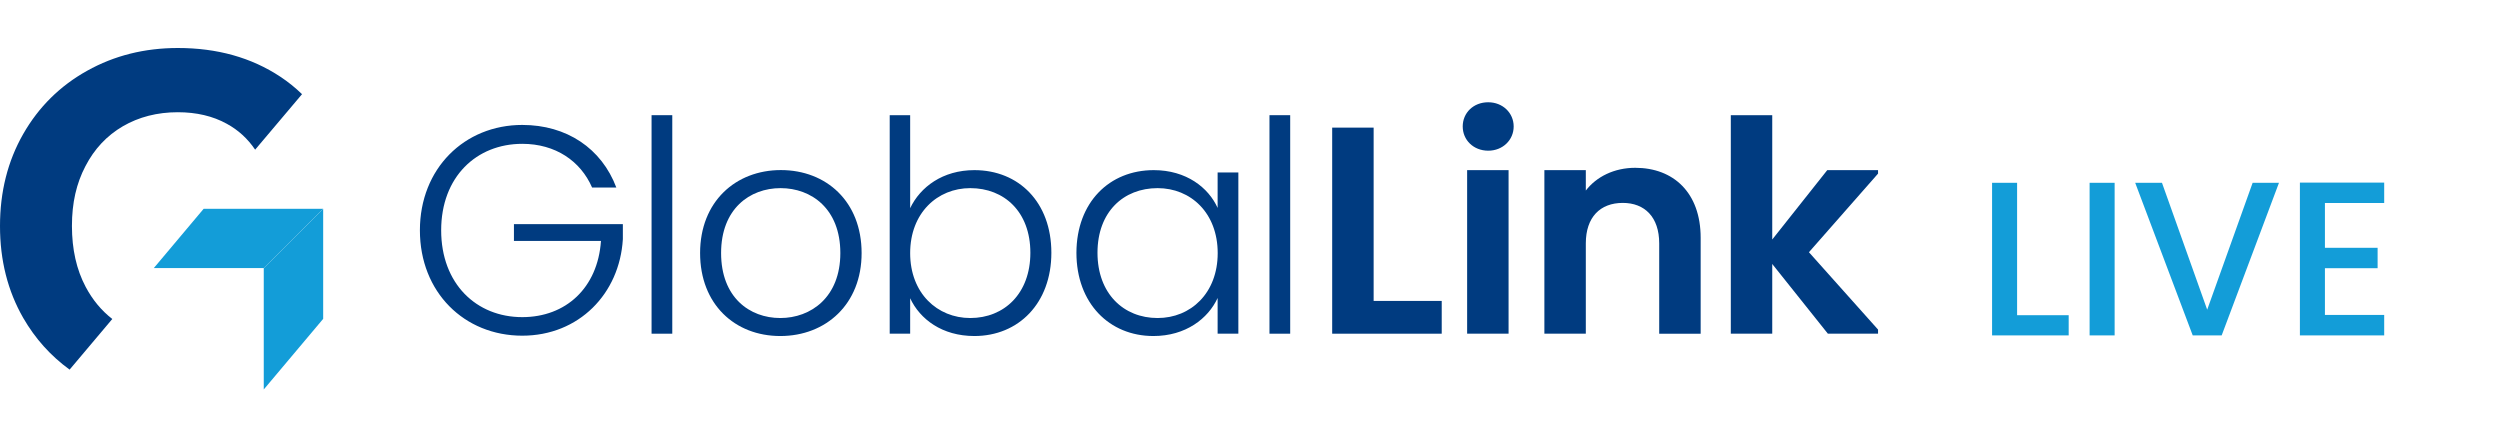
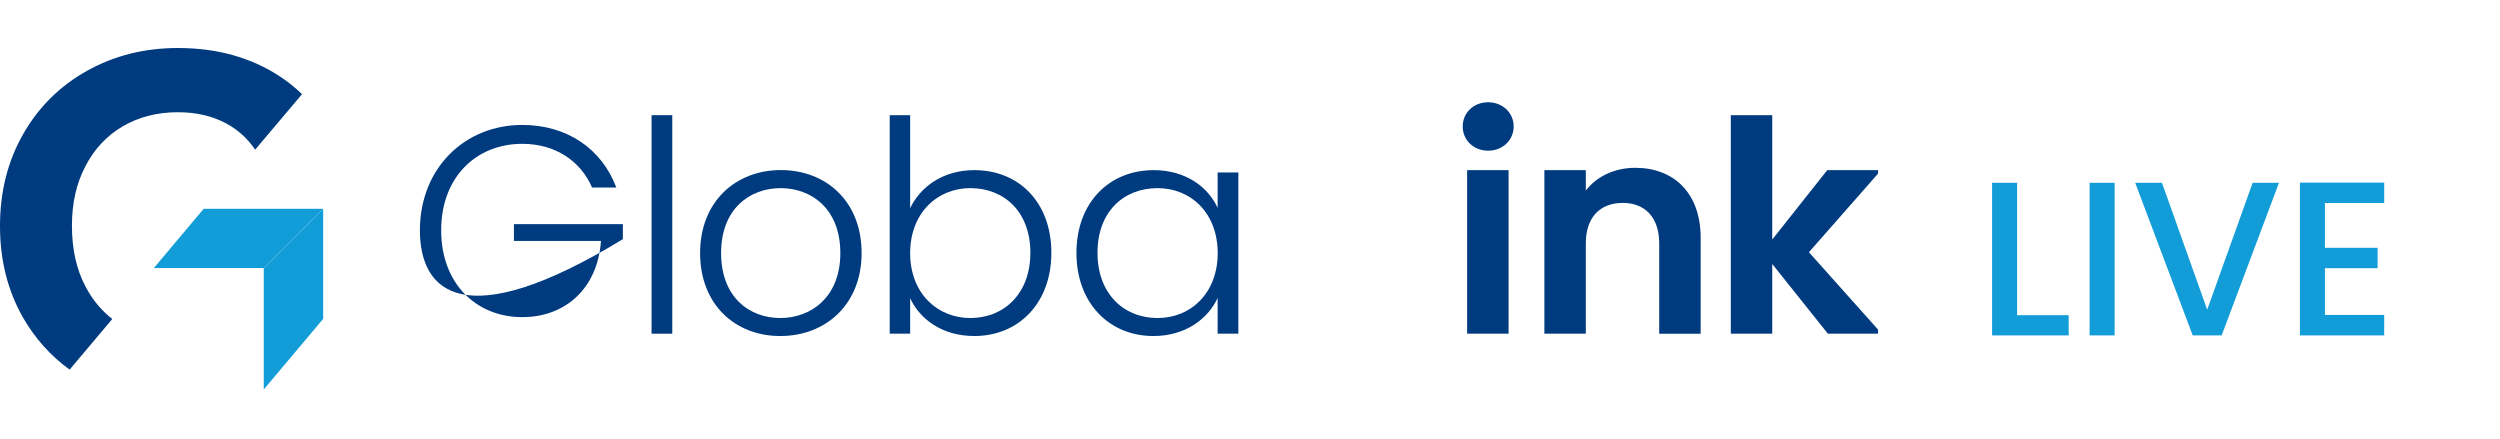
<svg xmlns="http://www.w3.org/2000/svg" width="205" height="36" viewBox="0 0 205 36" fill="none">
  <g clip-path="url(#clip0_3184_242)">
-     <path d="M50.538 15.376H48.551C47.602 13.197 45.542 11.794 42.826 11.794C39.067 11.794 36.176 14.503 36.176 18.886C36.176 23.268 39.061 26.005 42.826 26.005C46.394 26.005 49.014 23.611 49.279 19.759H42.143V18.379H51.074V19.612C50.809 24.09 47.461 27.526 42.826 27.526C38.073 27.526 34.432 23.966 34.432 18.886C34.432 13.827 38.073 10.245 42.826 10.245C46.462 10.245 49.324 12.16 50.538 15.376Z" fill="#003B80" />
+     <path d="M50.538 15.376H48.551C47.602 13.197 45.542 11.794 42.826 11.794C39.067 11.794 36.176 14.503 36.176 18.886C36.176 23.268 39.061 26.005 42.826 26.005C46.394 26.005 49.014 23.611 49.279 19.759H42.143V18.379H51.074V19.612C38.073 27.526 34.432 23.966 34.432 18.886C34.432 13.827 38.073 10.245 42.826 10.245C46.462 10.245 49.324 12.16 50.538 15.376Z" fill="#003B80" />
    <path d="M55.127 9.445H53.428V27.363H55.127V9.445Z" fill="#003B80" />
    <path d="M63.985 27.554C60.248 27.554 57.408 24.941 57.408 20.75C57.408 16.537 60.321 13.946 64.03 13.946C67.768 13.946 70.652 16.537 70.652 20.75C70.658 24.941 67.722 27.554 63.985 27.554ZM63.985 26.078C66.486 26.078 68.908 24.383 68.908 20.75C68.908 17.117 66.531 15.427 64.008 15.427C61.484 15.427 59.13 17.123 59.13 20.75C59.13 24.383 61.462 26.078 63.985 26.078Z" fill="#003B80" />
    <path d="M79.9 13.951C83.541 13.951 86.212 16.587 86.212 20.727C86.212 24.867 83.519 27.554 79.9 27.554C77.252 27.554 75.434 26.174 74.633 24.456V27.363H72.956V9.445H74.633V17.072C75.463 15.331 77.303 13.951 79.9 13.951ZM79.561 15.427C76.868 15.427 74.633 17.46 74.633 20.756C74.633 24.051 76.863 26.078 79.561 26.078C82.35 26.078 84.49 24.068 84.49 20.727C84.49 17.365 82.35 15.427 79.561 15.427Z" fill="#003B80" />
    <path d="M94.606 13.951C97.277 13.951 99.095 15.382 99.845 17.049V14.143H101.545V27.363H99.845V24.434C99.066 26.129 97.226 27.554 94.578 27.554C90.965 27.554 88.267 24.867 88.267 20.727C88.278 16.587 90.971 13.951 94.606 13.951ZM94.923 15.427C92.134 15.427 89.994 17.365 89.994 20.727C89.994 24.068 92.128 26.078 94.923 26.078C97.638 26.078 99.851 24.045 99.851 20.756C99.851 17.46 97.644 15.427 94.923 15.427Z" fill="#003B80" />
-     <path d="M105.796 9.445H104.097V27.363H105.796V9.445Z" fill="#003B80" />
-     <path d="M112.638 10.465V24.676H118.221V27.363H109.239V10.465H112.638Z" fill="#003B80" />
    <path d="M119.943 10.369C119.943 9.254 120.818 8.386 122.032 8.386C123.223 8.386 124.121 9.259 124.121 10.369C124.121 11.484 123.223 12.357 122.032 12.357C120.818 12.352 119.943 11.479 119.943 10.369ZM120.305 13.951H123.703V27.363H120.305V13.951Z" fill="#003B80" />
    <path d="M136.055 19.956C136.055 17.799 134.864 16.638 133.069 16.638C131.223 16.638 130.037 17.799 130.037 19.956V27.363H126.639V13.951H130.037V15.624C130.912 14.486 132.369 13.76 134.091 13.76C137.218 13.76 139.454 15.793 139.454 19.5V27.368H136.055V19.956Z" fill="#003B80" />
    <path d="M141.926 9.445H145.324V19.64L149.835 13.951H154.25L148.333 20.682L154.301 27.363H149.886L145.324 21.646V27.363H141.926V9.445Z" fill="#003B80" />
    <path d="M21.627 21.983H12.611L16.699 17.122H26.499L21.627 21.983Z" fill="#139DD8" />
    <path d="M21.628 21.984V31.936L26.5 26.146V17.123L21.628 21.984Z" fill="#139DD8" />
    <path d="M5.708 30.309L9.208 26.157C8.316 25.465 7.587 24.586 7.023 23.521C6.272 22.107 5.899 20.44 5.899 18.531C5.899 16.621 6.266 15.038 7.006 13.625C7.74 12.205 8.767 11.118 10.077 10.352C11.387 9.592 12.894 9.203 14.582 9.203C16.112 9.203 17.456 9.518 18.596 10.149C19.539 10.662 20.312 11.372 20.922 12.273L24.767 7.722C24.225 7.198 23.637 6.719 22.988 6.291C20.611 4.719 17.811 3.936 14.588 3.936C11.855 3.936 9.377 4.556 7.147 5.801C4.923 7.04 3.173 8.769 1.903 10.989C0.632 13.213 0 15.731 0 18.536C0 21.341 0.632 23.854 1.903 26.067C2.885 27.768 4.155 29.182 5.708 30.309Z" fill="#003B80" />
  </g>
  <path d="M165.402 25.844H169.632V27.5H163.35V14.99H165.402V25.844ZM173.4 14.99V27.5H171.348V14.99H173.4ZM186.876 14.99L182.178 27.5H179.802L175.086 14.99H177.282L180.99 25.394L184.716 14.99H186.876ZM190.644 16.646V20.318H194.964V21.992H190.644V25.826H195.504V27.5H188.592V14.972H195.504V16.646H190.644Z" fill="#139DD8" />
  <defs>
    <clipPath id="clip0_3184_242">
      <rect width="154" height="36" fill="white" />
    </clipPath>
  </defs>
</svg>